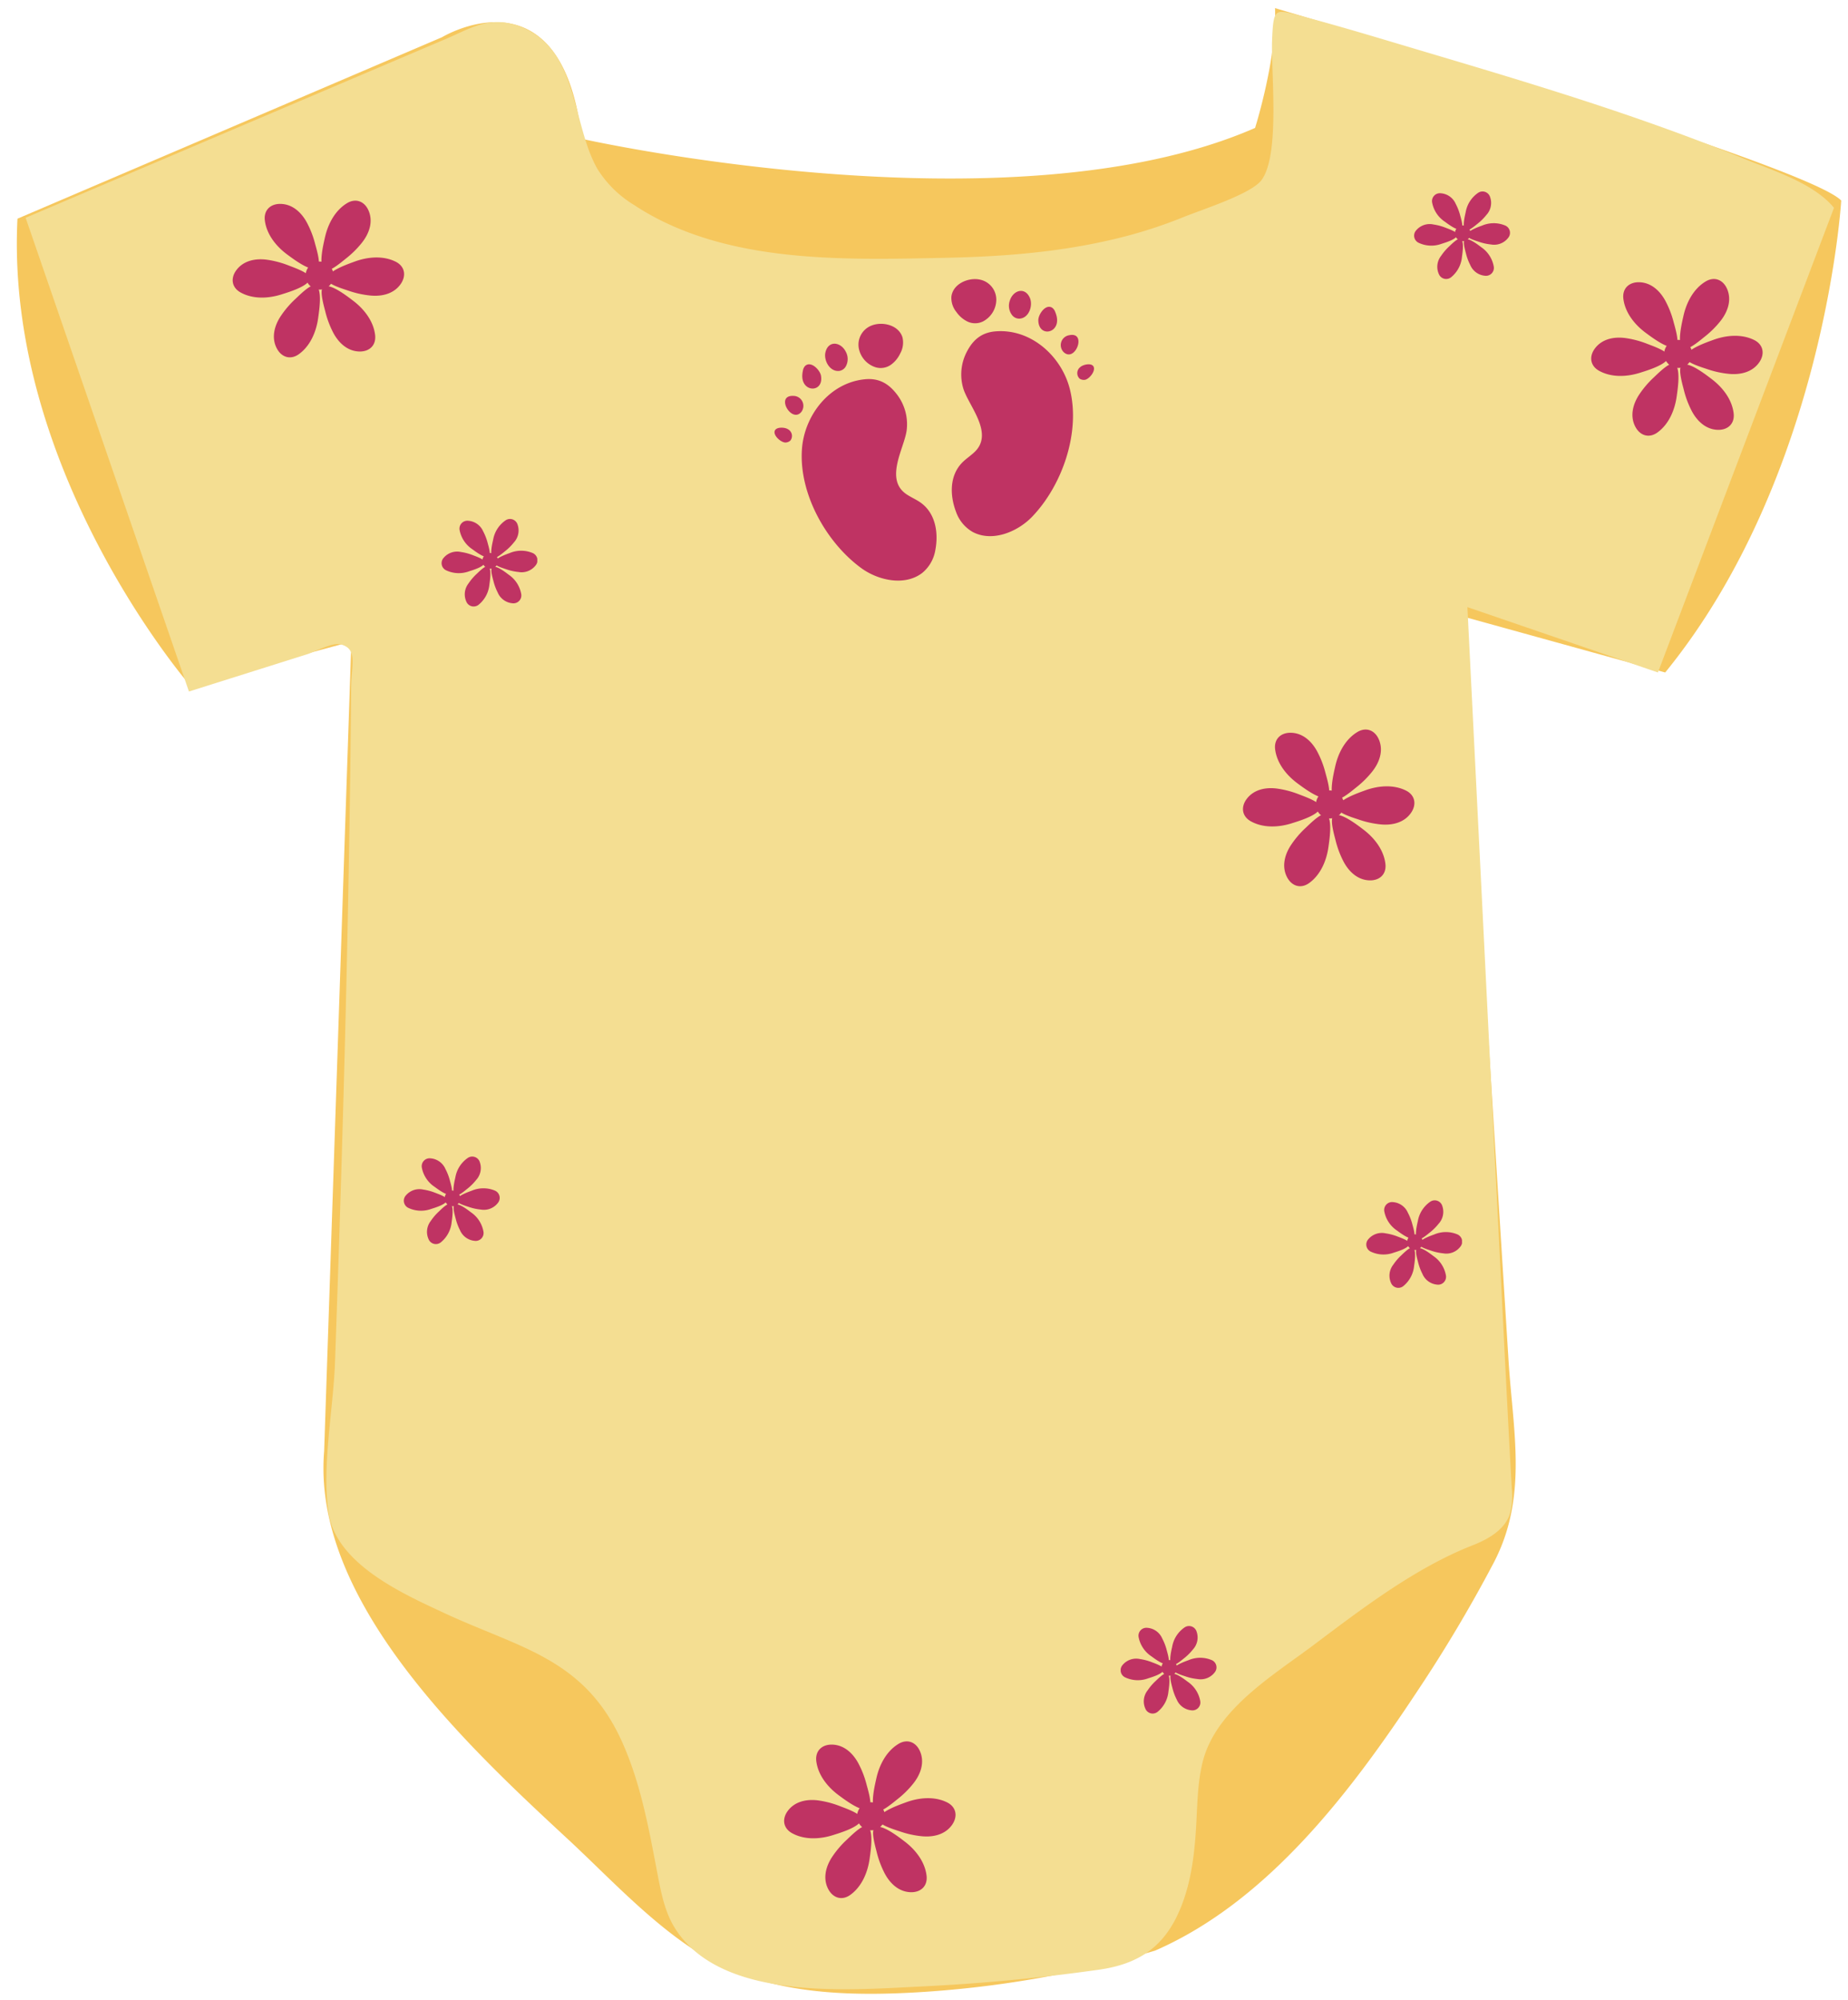
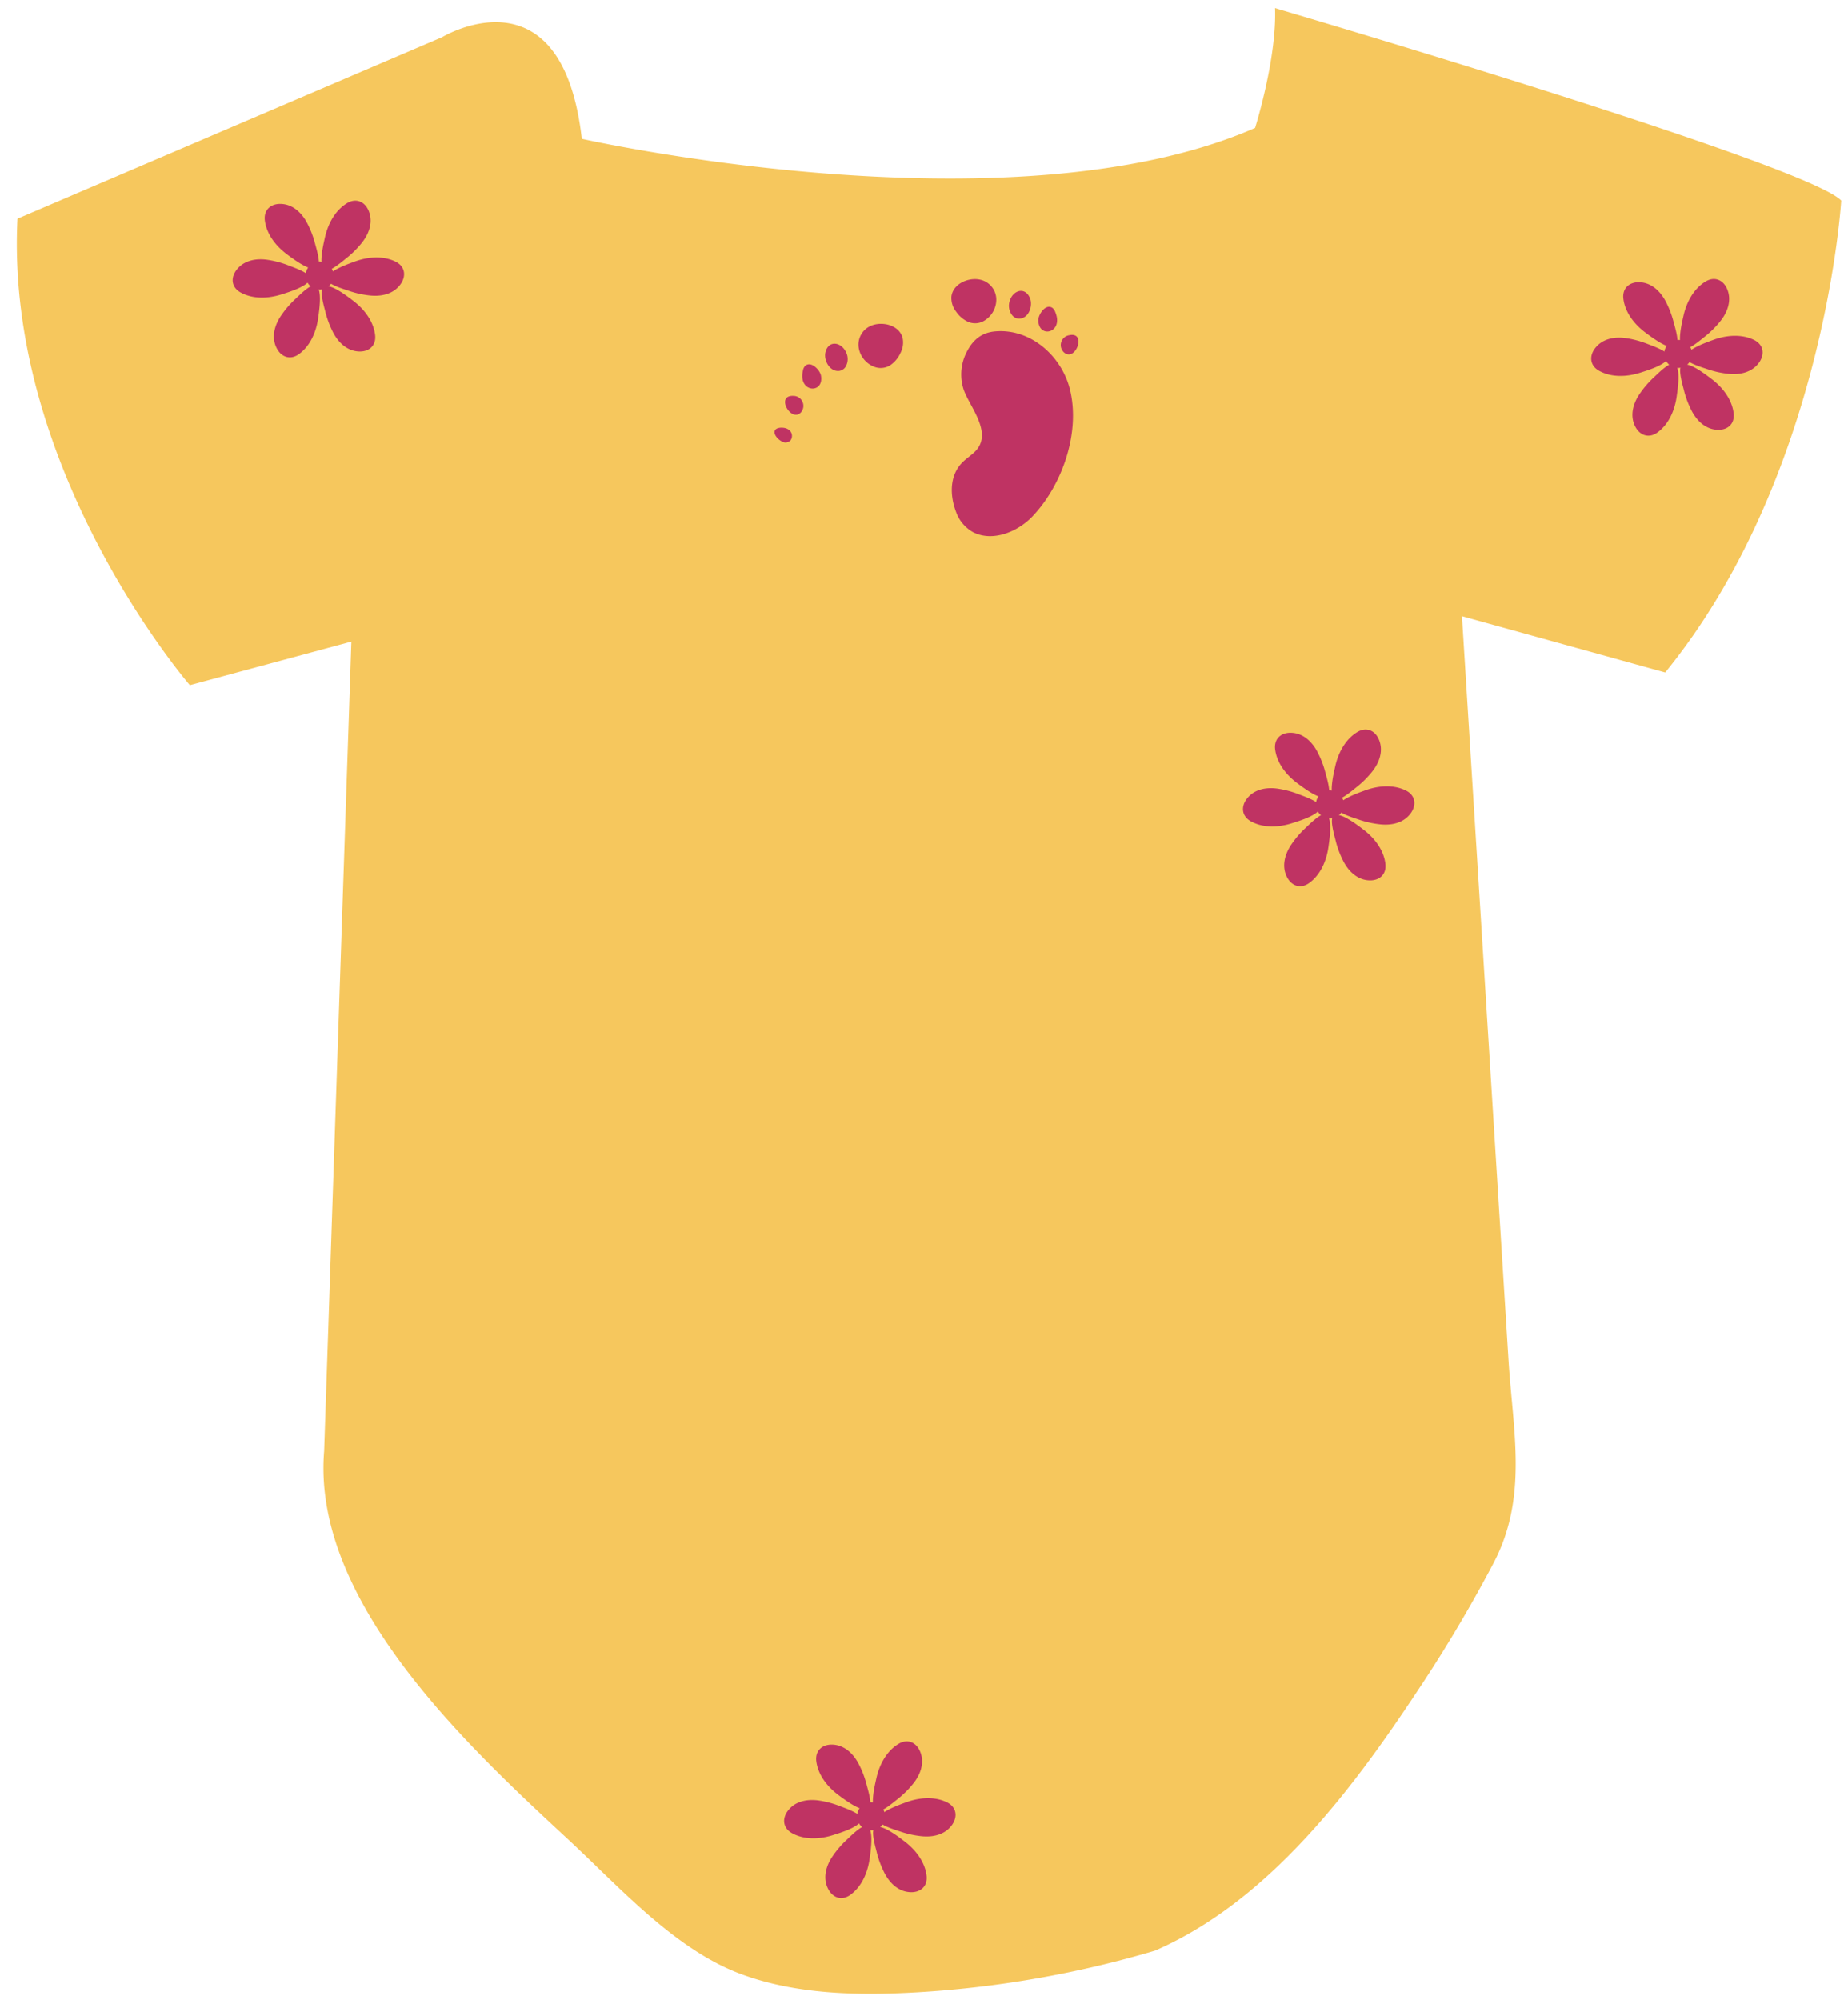
<svg xmlns="http://www.w3.org/2000/svg" width="439" height="475" viewBox="0 0 439 475">
  <defs>
    <clipPath id="clip-path">
      <rect id="Rectangle_7114" data-name="Rectangle 7114" width="433.389" height="471.592" fill="none" />
    </clipPath>
    <clipPath id="clip-path-2">
      <rect id="Rectangle_7115" data-name="Rectangle 7115" width="429.577" height="469.628" fill="none" />
    </clipPath>
    <clipPath id="clip-path-3">
      <rect id="Rectangle_7113" data-name="Rectangle 7113" width="38.491" height="60.985" fill="#bf3363" />
    </clipPath>
    <clipPath id="clip-path-4">
      <rect id="Rectangle_7113-2" data-name="Rectangle 7113" width="38.49" height="60.985" fill="#bf3363" />
    </clipPath>
    <clipPath id="clip-path-5">
      <rect id="Rectangle_7167" data-name="Rectangle 7167" width="40.667" height="37.208" fill="#bf3363" />
    </clipPath>
    <clipPath id="clip-path-9">
-       <rect id="Rectangle_7167-5" data-name="Rectangle 7167" width="22.725" height="20.792" fill="#bf3363" />
-     </clipPath>
+       </clipPath>
    <clipPath id="clip-BABY_DRESS">
      <rect width="439" height="475" />
    </clipPath>
  </defs>
  <g id="BABY_DRESS" data-name="BABY DRESS" clip-path="url(#clip-BABY_DRESS)">
    <g id="Group_88437" data-name="Group 88437" transform="translate(12527 15167.474)">
      <g id="Group_33475" data-name="Group 33475" transform="translate(-12523 -15165.54)" style="isolation: isolate">
        <g id="Group_33474" data-name="Group 33474">
          <g id="Group_33473" data-name="Group 33473" clip-path="url(#clip-path)">
            <path id="Path_258694" data-name="Path 258694" d="M79.468,223.428,41.1,233.774S-2.87,182.905.148,122.984L101.022,79.875s28.452-17.243,33.194,24.141c0,0,101.737,22.848,159.933-2.587,0,0,5.173-16.381,4.742-28.452,0,0,126.309,37.074,134.5,45.7,0,0-3.88,65.525-41.815,112.083l-48.282-13.364q3.4,54.327,6.8,108.654,2.13,34.017,4.261,68.035c1.053,16.815,4.654,32.4-3.487,48.055A341.548,341.548,0,0,1,332.689,472.7c-15.684,23.729-35.466,49.939-62.313,61.624a250.81,250.81,0,0,1-56.915,9.921c-13.721.771-28.325.481-41.368-4.334C156.34,534.1,143.1,519.156,131.068,508,107.356,486.009,70.047,451.476,73,415.693l6.466-192.265" transform="translate(0 -72.979)" fill="#f6c75d" />
          </g>
        </g>
      </g>
      <g id="Group_33478" data-name="Group 33478" transform="translate(-12520.911 -15164.66)" style="isolation: isolate">
        <g id="Group_33477" data-name="Group 33477">
          <g id="Group_33476" data-name="Group 33476" clip-path="url(#clip-path-2)">
-             <path id="Path_258695" data-name="Path 258695" d="M81.473,226.13a4.084,4.084,0,0,0-2.17-.931c-1.844-.3-5.77,1.821-7.563,2.386l-28.1,8.857L4.844,123.929l99.795-42.461c5.56-2.366,9.986-5.348,16.437-3.379,15.32,4.675,13.23,23.179,19.633,34.3a26.513,26.513,0,0,0,8.669,8.5c21.274,14.053,49.866,13.046,74.345,12.537,12.866-.267,25.793-1.256,38.366-4.119a113.491,113.491,0,0,0,17.625-5.469c4.74-1.93,16.259-5.547,18.723-8.867,4.5-6.062,2.185-26.016,2.513-33.458.333-7.566.715-7.133,6.808-5.531,9.656,2.539,19.229,5.473,28.8,8.316,25.729,7.645,51.676,15.389,76.522,25.612,6.734,2.771,16.529,5.766,21.345,11.652L392.607,231.917,347.343,216.4q3.156,63.365,6.312,126.731c1.411,27.511,2.711,55.026,4.219,82.532a15.905,15.905,0,0,1-.491,6.259c-1.328,3.7-5.136,5.858-8.8,7.292-13.478,5.282-26.065,14.868-37.6,23.55-9.713,7.317-23.455,15.4-26.556,28-1.114,4.528-1.212,9.233-1.452,13.891-.326,6.326-.939,12.712-3.011,18.7-3.536,10.22-9.559,15.155-20.173,16.655q-20.951,2.962-42.117,3.978c-17.334.83-47.6,3.541-58.559-13.8-2.346-3.71-3.247-8.126-4.073-12.437-2.065-10.772-3.97-21.707-8.447-31.719-8.943-20-24.205-22.313-42.233-30.7-9.667-4.5-25.526-11.528-27.5-23.545-1.768-10.79,1.073-24.839,1.472-35.966,1.536-42.959,2.795-85.93,3.465-128.912q.248-15.93.385-31.86c.039-3.871,1.072-7.268-.716-8.915" transform="translate(-4.844 -75.019)" fill="#f4de92" />
-           </g>
+             </g>
        </g>
      </g>
      <rect id="Rectangle_7118" data-name="Rectangle 7118" width="433.391" height="503.053" transform="translate(-12523 -15197)" fill="none" />
      <g id="Group_33636" data-name="Group 33636" transform="matrix(0.985, -0.174, 0.174, 0.985, -12309.522, -15098.789)">
        <g id="Group_33470" data-name="Group 33470" clip-path="url(#clip-path-3)">
          <path id="Path_258688" data-name="Path 258688" d="M7.357,13.452c1.074,4.237,4.567,10.627-.173,13.876-1.109.76-2.377,1.269-3.465,2.058C.2,31.936-.488,36.572.285,40.607a8.9,8.9,0,0,0,3.079,5.409c4.213,3.264,10.555,1.773,14.514-1.115,8.4-6.13,14.876-17.815,14.093-28.327C31.372,8.555,25.383.844,16.991.045,13.808-.258,11.5.97,9.532,3.49A11.633,11.633,0,0,0,7.1,12.232c.058.39.146.8.253,1.22" transform="translate(0 13.121)" fill="#bf3363" />
          <path id="Path_258689" data-name="Path 258689" d="M6.536,10.324a4.231,4.231,0,0,1-3.67-.631A6.914,6.914,0,0,1,.7,7.027,5.3,5.3,0,0,1,.166,3.208C1.063.286,4.892-.605,7.463.393a4.858,4.858,0,0,1,3.066,5.448,5.886,5.886,0,0,1-3.993,4.482" transform="translate(7.928 0)" fill="#bf3363" />
          <path id="Path_258690" data-name="Path 258690" d="M2,6.459A2.144,2.144,0,0,1,.421,5.339,3.625,3.625,0,0,1,.467,1.874c1.165-2.3,4.11-2.744,4.814.151C5.747,3.945,4.253,6.72,2,6.459" transform="translate(21.108 4.725)" fill="#bf3363" />
          <path id="Path_258691" data-name="Path 258691" d="M2.187,5.752C.932,5.83-.294,4.816.063,2.7.287,1.377,2.427-.9,3.829.376A2.161,2.161,0,0,1,4.367,1.55c.605,2.713-.8,4.115-2.18,4.2" transform="translate(27.386 9.616)" fill="#bf3363" />
          <path id="Path_258692" data-name="Path 258692" d="M.472,3.75A2.372,2.372,0,0,1,2.417,0C6.839-.187,2.758,6.726.472,3.75" transform="translate(31.601 17.111)" fill="#bf3363" />
-           <path id="Path_258693" data-name="Path 258693" d="M.4,3.06A1.8,1.8,0,0,1,1.025.347c.665-.442,2.608-.582,3.051.309.576,1.157-1.565,3.015-2.643,2.861A1.831,1.831,0,0,1,.4,3.06" transform="translate(34.317 24.665)" fill="#bf3363" />
        </g>
      </g>
      <g id="Group_33635" data-name="Group 33635" transform="translate(-12343.011 -15090.566)">
        <g id="Group_33470-2" data-name="Group 33470" transform="translate(0 0)" clip-path="url(#clip-path-4)">
-           <path id="Path_258688-2" data-name="Path 258688" d="M24.677,41.813C23.6,46.05,20.111,52.44,24.85,55.69c1.109.76,2.377,1.269,3.465,2.058,3.516,2.55,4.207,7.185,3.434,11.22a8.9,8.9,0,0,1-3.079,5.409c-4.213,3.264-10.555,1.773-14.514-1.115C5.754,67.131-.72,55.446.064,44.934c.6-8.018,6.587-15.729,14.979-16.528,3.183-.3,5.492.924,7.459,3.445a11.633,11.633,0,0,1,2.427,8.741c-.058.39-.146.8-.253,1.22" transform="translate(6.457 -15.241)" fill="#bf3363" />
          <path id="Path_258689-2" data-name="Path 258689" d="M21.216,10.323a4.231,4.231,0,0,0,3.67-.631,6.914,6.914,0,0,0,2.17-2.665,5.3,5.3,0,0,0,.529-3.819c-.9-2.922-4.726-3.813-7.3-2.815a4.858,4.858,0,0,0-3.066,5.448,5.886,5.886,0,0,0,3.993,4.482" transform="translate(2.81 0)" fill="#bf3363" />
          <path id="Path_258690-2" data-name="Path 258690" d="M48.99,16.672a2.144,2.144,0,0,0,1.581-1.119,3.625,3.625,0,0,0-.046-3.466c-1.165-2.3-4.11-2.744-4.814.151-.467,1.92,1.027,4.695,3.279,4.433" transform="translate(-33.609 -5.488)" fill="#bf3363" />
          <path id="Path_258691-2" data-name="Path 258691" d="M61.521,26.538c1.255.079,2.481-.936,2.124-3.048-.224-1.327-2.364-3.6-3.766-2.328a2.161,2.161,0,0,0-.538,1.175c-.605,2.713.8,4.115,2.18,4.2" transform="translate(-52.603 -11.17)" fill="#bf3363" />
          <path id="Path_258692-2" data-name="Path 258692" d="M72.223,40.736a2.372,2.372,0,0,0-1.945-3.746c-4.422-.191-.341,6.722,1.945,3.746" transform="translate(-65.805 -19.875)" fill="#bf3363" />
          <path id="Path_258693-2" data-name="Path 258693" d="M77.95,56.376a1.8,1.8,0,0,0-.623-2.713c-.665-.442-2.608-.582-3.051.309-.576,1.157,1.565,3.015,2.643,2.861a1.831,1.831,0,0,0,1.031-.457" transform="translate(-74.179 -28.65)" fill="#bf3363" />
        </g>
      </g>
      <g id="Group_33639" data-name="Group 33639" transform="translate(-12149 -15101.208)">
        <g id="Group_33638" data-name="Group 33638" clip-path="url(#clip-path-5)">
          <path id="Path_258755" data-name="Path 258755" d="M86.276,16.446c-1.516-.975-.2-6.256.1-7.628.693-3.16,2.35-6.456,5.266-8.221,2.105-1.275,4.177-.422,5.117,1.763,1.148,2.671.128,5.476-1.579,7.623a22.666,22.666,0,0,1-3.735,3.71c-.874.687-3.629,3.08-4.795,2.894a.965.965,0,0,1-.374-.141" transform="translate(-64.479 -0.001)" fill="#bf3363" />
          <path id="Path_258756" data-name="Path 258756" d="M0,5.888C-.125,4.09,4.891,1.978,6.17,1.4,9.115.06,12.747-.587,15.907.69c2.281.922,2.84,3.092,1.653,5.154-1.451,2.519-4.308,3.382-7.049,3.3A22.661,22.661,0,0,1,5.3,8.377C4.23,8.089.662,7.316.113,6.271A.962.962,0,0,1,0,5.888" transform="matrix(0.998, 0.07, -0.07, 0.998, 22.842, 12.664)" fill="#bf3363" />
          <path id="Path_258757" data-name="Path 258757" d="M.472.187c1.5-1,5.819,2.305,6.958,3.128,2.622,1.894,4.986,4.726,5.444,8.1.331,2.439-1.276,4-3.655,3.992-2.907-.01-5.074-2.063-6.364-4.483A22.662,22.662,0,0,1,.94,6.024C.658,4.949-.441,1.469.195.474A.963.963,0,0,1,.472.187" transform="matrix(1, 0.017, -0.017, 1, 21.154, 20.256)" fill="#bf3363" />
          <path id="Path_258758" data-name="Path 258758" d="M49.732,81.683c1.59.848.713,6.219.525,7.61-.433,3.206-1.815,6.626-4.578,8.624-1.994,1.442-4.129.762-5.244-1.34-1.362-2.568-.575-5.447.951-7.726a22.663,22.663,0,0,1,3.419-4c.815-.756,3.366-3.366,4.542-3.276a.964.964,0,0,1,.384.11" transform="translate(-29.944 -61.473)" fill="#bf3363" />
          <path id="Path_258759" data-name="Path 258759" d="M18.311,61.075c-.081,1.8-5.307,3.319-6.644,3.749-3.08.989-6.762,1.213-9.754-.421C-.247,63.224-.552,61,.866,59.093c1.732-2.335,4.67-2.863,7.383-2.467a22.665,22.665,0,0,1,5.084,1.364c1.033.41,4.487,1.589,4.912,2.69a.96.96,0,0,1,.066.394" transform="translate(0 -42.584)" fill="#bf3363" />
          <path id="Path_258760" data-name="Path 258760" d="M43.267,18.354c-1.5,1-5.812-2.323-6.948-3.149C33.7,13.3,31.348,10.464,30.9,7.084c-.323-2.44,1.288-4,3.667-3.981,2.907.019,5.068,2.079,6.35,4.5a22.657,22.657,0,0,1,1.9,4.909c.279,1.076,1.367,4.56.729,5.553a.965.965,0,0,1-.279.286" transform="translate(-23.256 -2.339)" fill="#bf3363" />
          <path id="Path_258761" data-name="Path 258761" d="M76.992,62.155a3.329,3.329,0,1,1-3.326-3.471,3.4,3.4,0,0,1,3.326,3.471" transform="translate(-53.01 -44.225)" fill="#bf3363" />
        </g>
      </g>
      <g id="Group_33642" data-name="Group 33642" transform="translate(-12231.725 -14994.208)">
        <g id="Group_33638-2" data-name="Group 33638" clip-path="url(#clip-path-5)">
          <path id="Path_258755-2" data-name="Path 258755" d="M86.276,16.446c-1.516-.975-.2-6.256.1-7.628.693-3.16,2.35-6.456,5.266-8.221,2.105-1.275,4.177-.422,5.117,1.763,1.148,2.671.128,5.476-1.579,7.623a22.666,22.666,0,0,1-3.735,3.71c-.874.687-3.629,3.08-4.795,2.894a.965.965,0,0,1-.374-.141" transform="translate(-64.479 -0.001)" fill="#bf3363" />
          <path id="Path_258756-2" data-name="Path 258756" d="M0,5.888C-.125,4.09,4.891,1.978,6.17,1.4,9.115.06,12.747-.587,15.907.69c2.281.922,2.84,3.092,1.653,5.154-1.451,2.519-4.308,3.382-7.049,3.3A22.661,22.661,0,0,1,5.3,8.377C4.23,8.089.662,7.316.113,6.271A.962.962,0,0,1,0,5.888" transform="matrix(0.998, 0.07, -0.07, 0.998, 22.842, 12.664)" fill="#bf3363" />
          <path id="Path_258757-2" data-name="Path 258757" d="M.472.187c1.5-1,5.819,2.305,6.958,3.128,2.622,1.894,4.986,4.726,5.444,8.1.331,2.439-1.276,4-3.655,3.992-2.907-.01-5.074-2.063-6.364-4.483A22.662,22.662,0,0,1,.94,6.024C.658,4.949-.441,1.469.195.474A.963.963,0,0,1,.472.187" transform="matrix(1, 0.017, -0.017, 1, 21.154, 20.256)" fill="#bf3363" />
          <path id="Path_258758-2" data-name="Path 258758" d="M49.732,81.683c1.59.848.713,6.219.525,7.61-.433,3.206-1.815,6.626-4.578,8.624-1.994,1.442-4.129.762-5.244-1.34-1.362-2.568-.575-5.447.951-7.726a22.663,22.663,0,0,1,3.419-4c.815-.756,3.366-3.366,4.542-3.276a.964.964,0,0,1,.384.11" transform="translate(-29.944 -61.473)" fill="#bf3363" />
          <path id="Path_258759-2" data-name="Path 258759" d="M18.311,61.075c-.081,1.8-5.307,3.319-6.644,3.749-3.08.989-6.762,1.213-9.754-.421C-.247,63.224-.552,61,.866,59.093c1.732-2.335,4.67-2.863,7.383-2.467a22.665,22.665,0,0,1,5.084,1.364c1.033.41,4.487,1.589,4.912,2.69a.96.96,0,0,1,.066.394" transform="translate(0 -42.584)" fill="#bf3363" />
          <path id="Path_258760-2" data-name="Path 258760" d="M43.267,18.354c-1.5,1-5.812-2.323-6.948-3.149C33.7,13.3,31.348,10.464,30.9,7.084c-.323-2.44,1.288-4,3.667-3.981,2.907.019,5.068,2.079,6.35,4.5a22.657,22.657,0,0,1,1.9,4.909c.279,1.076,1.367,4.56.729,5.553a.965.965,0,0,1-.279.286" transform="translate(-23.256 -2.339)" fill="#bf3363" />
          <path id="Path_258761-2" data-name="Path 258761" d="M76.992,62.155a3.329,3.329,0,1,1-3.326-3.471,3.4,3.4,0,0,1,3.326,3.471" transform="translate(-53.01 -44.225)" fill="#bf3363" />
        </g>
      </g>
      <g id="Group_33646" data-name="Group 33646" transform="translate(-12471.725 -15119.813)">
        <g id="Group_33638-3" data-name="Group 33638" clip-path="url(#clip-path-5)">
          <path id="Path_258755-3" data-name="Path 258755" d="M86.276,16.446c-1.516-.975-.2-6.256.1-7.628.693-3.16,2.35-6.456,5.266-8.221,2.105-1.275,4.177-.422,5.117,1.763,1.148,2.671.128,5.476-1.579,7.623a22.666,22.666,0,0,1-3.735,3.71c-.874.687-3.629,3.08-4.795,2.894a.965.965,0,0,1-.374-.141" transform="translate(-64.479 -0.001)" fill="#bf3363" />
          <path id="Path_258756-3" data-name="Path 258756" d="M0,5.888C-.125,4.09,4.891,1.978,6.17,1.4,9.115.06,12.747-.587,15.907.69c2.281.922,2.84,3.092,1.653,5.154-1.451,2.519-4.308,3.382-7.049,3.3A22.661,22.661,0,0,1,5.3,8.377C4.23,8.089.662,7.316.113,6.271A.962.962,0,0,1,0,5.888" transform="matrix(0.998, 0.07, -0.07, 0.998, 22.842, 12.664)" fill="#bf3363" />
          <path id="Path_258757-3" data-name="Path 258757" d="M.472.187c1.5-1,5.819,2.305,6.958,3.128,2.622,1.894,4.986,4.726,5.444,8.1.331,2.439-1.276,4-3.655,3.992-2.907-.01-5.074-2.063-6.364-4.483A22.662,22.662,0,0,1,.94,6.024C.658,4.949-.441,1.469.195.474A.963.963,0,0,1,.472.187" transform="matrix(1, 0.017, -0.017, 1, 21.154, 20.256)" fill="#bf3363" />
          <path id="Path_258758-3" data-name="Path 258758" d="M49.732,81.683c1.59.848.713,6.219.525,7.61-.433,3.206-1.815,6.626-4.578,8.624-1.994,1.442-4.129.762-5.244-1.34-1.362-2.568-.575-5.447.951-7.726a22.663,22.663,0,0,1,3.419-4c.815-.756,3.366-3.366,4.542-3.276a.964.964,0,0,1,.384.11" transform="translate(-29.944 -61.473)" fill="#bf3363" />
          <path id="Path_258759-3" data-name="Path 258759" d="M18.311,61.075c-.081,1.8-5.307,3.319-6.644,3.749-3.08.989-6.762,1.213-9.754-.421C-.247,63.224-.552,61,.866,59.093c1.732-2.335,4.67-2.863,7.383-2.467a22.665,22.665,0,0,1,5.084,1.364c1.033.41,4.487,1.589,4.912,2.69a.96.96,0,0,1,.066.394" transform="translate(0 -42.584)" fill="#bf3363" />
          <path id="Path_258760-3" data-name="Path 258760" d="M43.267,18.354c-1.5,1-5.812-2.323-6.948-3.149C33.7,13.3,31.348,10.464,30.9,7.084c-.323-2.44,1.288-4,3.667-3.981,2.907.019,5.068,2.079,6.35,4.5a22.657,22.657,0,0,1,1.9,4.909c.279,1.076,1.367,4.56.729,5.553a.965.965,0,0,1-.279.286" transform="translate(-23.256 -2.339)" fill="#bf3363" />
          <path id="Path_258761-3" data-name="Path 258761" d="M76.992,62.155a3.329,3.329,0,1,1-3.326-3.471,3.4,3.4,0,0,1,3.326,3.471" transform="translate(-53.01 -44.225)" fill="#bf3363" />
        </g>
      </g>
      <g id="Group_33644" data-name="Group 33644" transform="translate(-12340.725 -14753.896)">
        <g id="Group_33638-4" data-name="Group 33638" clip-path="url(#clip-path-5)">
          <path id="Path_258755-4" data-name="Path 258755" d="M86.276,16.446c-1.516-.975-.2-6.256.1-7.628.693-3.16,2.35-6.456,5.266-8.221,2.105-1.275,4.177-.422,5.117,1.763,1.148,2.671.128,5.476-1.579,7.623a22.666,22.666,0,0,1-3.735,3.71c-.874.687-3.629,3.08-4.795,2.894a.965.965,0,0,1-.374-.141" transform="translate(-64.479 -0.001)" fill="#bf3363" />
          <path id="Path_258756-4" data-name="Path 258756" d="M0,5.888C-.125,4.09,4.891,1.978,6.17,1.4,9.115.06,12.747-.587,15.907.69c2.281.922,2.84,3.092,1.653,5.154-1.451,2.519-4.308,3.382-7.049,3.3A22.661,22.661,0,0,1,5.3,8.377C4.23,8.089.662,7.316.113,6.271A.962.962,0,0,1,0,5.888" transform="matrix(0.998, 0.07, -0.07, 0.998, 22.842, 12.664)" fill="#bf3363" />
          <path id="Path_258757-4" data-name="Path 258757" d="M.472.187c1.5-1,5.819,2.305,6.958,3.128,2.622,1.894,4.986,4.726,5.444,8.1.331,2.439-1.276,4-3.655,3.992-2.907-.01-5.074-2.063-6.364-4.483A22.662,22.662,0,0,1,.94,6.024C.658,4.949-.441,1.469.195.474A.963.963,0,0,1,.472.187" transform="matrix(1, 0.017, -0.017, 1, 21.154, 20.256)" fill="#bf3363" />
          <path id="Path_258758-4" data-name="Path 258758" d="M49.732,81.683c1.59.848.713,6.219.525,7.61-.433,3.206-1.815,6.626-4.578,8.624-1.994,1.442-4.129.762-5.244-1.34-1.362-2.568-.575-5.447.951-7.726a22.663,22.663,0,0,1,3.419-4c.815-.756,3.366-3.366,4.542-3.276a.964.964,0,0,1,.384.11" transform="translate(-29.944 -61.473)" fill="#bf3363" />
          <path id="Path_258759-4" data-name="Path 258759" d="M18.311,61.075c-.081,1.8-5.307,3.319-6.644,3.749-3.08.989-6.762,1.213-9.754-.421C-.247,63.224-.552,61,.866,59.093c1.732-2.335,4.67-2.863,7.383-2.467a22.665,22.665,0,0,1,5.084,1.364c1.033.41,4.487,1.589,4.912,2.69a.96.96,0,0,1,.066.394" transform="translate(0 -42.584)" fill="#bf3363" />
          <path id="Path_258760-4" data-name="Path 258760" d="M43.267,18.354c-1.5,1-5.812-2.323-6.948-3.149C33.7,13.3,31.348,10.464,30.9,7.084c-.323-2.44,1.288-4,3.667-3.981,2.907.019,5.068,2.079,6.35,4.5a22.657,22.657,0,0,1,1.9,4.909c.279,1.076,1.367,4.56.729,5.553a.965.965,0,0,1-.279.286" transform="translate(-23.256 -2.339)" fill="#bf3363" />
          <path id="Path_258761-4" data-name="Path 258761" d="M76.992,62.155a3.329,3.329,0,1,1-3.326-3.471,3.4,3.4,0,0,1,3.326,3.471" transform="translate(-53.01 -44.225)" fill="#bf3363" />
        </g>
      </g>
      <g id="Group_33640" data-name="Group 33640" transform="translate(-12191.059 -15122)">
        <g id="Group_33638-5" data-name="Group 33638" clip-path="url(#clip-path-9)">
          <path id="Path_258755-5" data-name="Path 258755" d="M85.96,9.191c-.847-.545-.113-3.5.055-4.263A7.041,7.041,0,0,1,88.958.334a1.877,1.877,0,0,1,2.859.985,4.194,4.194,0,0,1-.882,4.26,12.666,12.666,0,0,1-2.087,2.073c-.488.384-2.028,1.721-2.679,1.617a.539.539,0,0,1-.209-.079" transform="translate(-73.78 -0.001)" fill="#bf3363" />
          <path id="Path_258756-5" data-name="Path 258756" d="M0,3.29c-.071-1,2.732-2.185,3.446-2.509a7.041,7.041,0,0,1,5.441-.4,1.877,1.877,0,0,1,.924,2.88A4.194,4.194,0,0,1,5.873,5.111a12.663,12.663,0,0,1-2.91-.43C2.364,4.52.37,4.088.063,3.5A.538.538,0,0,1,0,3.29" transform="matrix(0.998, 0.07, -0.07, 0.998, 12.764, 7.077)" fill="#bf3363" />
          <path id="Path_258757-5" data-name="Path 258757" d="M.264.1C1.1-.455,3.516,1.393,4.152,1.852A7.041,7.041,0,0,1,7.194,6.381,1.877,1.877,0,0,1,5.152,8.612,4.194,4.194,0,0,1,1.6,6.106a12.664,12.664,0,0,1-1.07-2.74C.368,2.766-.246.821.109.265A.538.538,0,0,1,.264.1" transform="matrix(1, 0.017, -0.017, 1, 11.821, 11.319)" fill="#bf3363" />
          <path id="Path_258758-5" data-name="Path 258758" d="M45.321,81.633c.889.474.4,3.475.293,4.253A7.042,7.042,0,0,1,43.056,90.7a1.877,1.877,0,0,1-2.93-.749,4.194,4.194,0,0,1,.532-4.317A12.664,12.664,0,0,1,42.568,83.4c.455-.422,1.881-1.881,2.538-1.83a.538.538,0,0,1,.215.061" transform="translate(-34.263 -70.34)" fill="#bf3363" />
          <path id="Path_258759-5" data-name="Path 258759" d="M10.232,59.059c-.045,1.006-2.965,1.855-3.713,2.095a7.041,7.041,0,0,1-5.451-.235,1.877,1.877,0,0,1-.585-2.967A4.194,4.194,0,0,1,4.61,56.573a12.665,12.665,0,0,1,2.841.762c.577.229,2.507.888,2.745,1.5a.537.537,0,0,1,.037.22" transform="translate(0 -48.727)" fill="#bf3363" />
          <path id="Path_258760-5" data-name="Path 258760" d="M37.793,11.626c-.839.557-3.248-1.3-3.883-1.76a7.041,7.041,0,0,1-3.028-4.538A1.877,1.877,0,0,1,32.931,3.1,4.194,4.194,0,0,1,36.479,5.62a12.661,12.661,0,0,1,1.062,2.743c.156.6.764,2.548.407,3.1a.539.539,0,0,1-.156.16" transform="translate(-26.61 -2.676)" fill="#bf3363" />
          <path id="Path_258761-5" data-name="Path 258761" d="M74.057,60.623A1.86,1.86,0,1,1,72.2,58.684a1.9,1.9,0,0,1,1.859,1.939" transform="translate(-60.656 -50.604)" fill="#bf3363" />
        </g>
      </g>
      <g id="Group_33647" data-name="Group 33647" transform="translate(-12422.088 -15044.216)">
        <g id="Group_33638-6" data-name="Group 33638" clip-path="url(#clip-path-9)">
          <path id="Path_258755-6" data-name="Path 258755" d="M85.96,9.191c-.847-.545-.113-3.5.055-4.263A7.041,7.041,0,0,1,88.958.334a1.877,1.877,0,0,1,2.859.985,4.194,4.194,0,0,1-.882,4.26,12.666,12.666,0,0,1-2.087,2.073c-.488.384-2.028,1.721-2.679,1.617a.539.539,0,0,1-.209-.079" transform="translate(-73.78 -0.001)" fill="#bf3363" />
          <path id="Path_258756-6" data-name="Path 258756" d="M0,3.29c-.071-1,2.732-2.185,3.446-2.509a7.041,7.041,0,0,1,5.441-.4,1.877,1.877,0,0,1,.924,2.88A4.194,4.194,0,0,1,5.873,5.111a12.663,12.663,0,0,1-2.91-.43C2.364,4.52.37,4.088.063,3.5A.538.538,0,0,1,0,3.29" transform="matrix(0.998, 0.07, -0.07, 0.998, 12.764, 7.077)" fill="#bf3363" />
          <path id="Path_258757-6" data-name="Path 258757" d="M.264.1C1.1-.455,3.516,1.393,4.152,1.852A7.041,7.041,0,0,1,7.194,6.381,1.877,1.877,0,0,1,5.152,8.612,4.194,4.194,0,0,1,1.6,6.106a12.664,12.664,0,0,1-1.07-2.74C.368,2.766-.246.821.109.265A.538.538,0,0,1,.264.1" transform="matrix(1, 0.017, -0.017, 1, 11.821, 11.319)" fill="#bf3363" />
          <path id="Path_258758-6" data-name="Path 258758" d="M45.321,81.633c.889.474.4,3.475.293,4.253A7.042,7.042,0,0,1,43.056,90.7a1.877,1.877,0,0,1-2.93-.749,4.194,4.194,0,0,1,.532-4.317A12.664,12.664,0,0,1,42.568,83.4c.455-.422,1.881-1.881,2.538-1.83a.538.538,0,0,1,.215.061" transform="translate(-34.263 -70.34)" fill="#bf3363" />
          <path id="Path_258759-6" data-name="Path 258759" d="M10.232,59.059c-.045,1.006-2.965,1.855-3.713,2.095a7.041,7.041,0,0,1-5.451-.235,1.877,1.877,0,0,1-.585-2.967A4.194,4.194,0,0,1,4.61,56.573a12.665,12.665,0,0,1,2.841.762c.577.229,2.507.888,2.745,1.5a.537.537,0,0,1,.037.22" transform="translate(0 -48.727)" fill="#bf3363" />
          <path id="Path_258760-6" data-name="Path 258760" d="M37.793,11.626c-.839.557-3.248-1.3-3.883-1.76a7.041,7.041,0,0,1-3.028-4.538A1.877,1.877,0,0,1,32.931,3.1,4.194,4.194,0,0,1,36.479,5.62a12.661,12.661,0,0,1,1.062,2.743c.156.6.764,2.548.407,3.1a.539.539,0,0,1-.156.16" transform="translate(-26.61 -2.676)" fill="#bf3363" />
          <path id="Path_258761-6" data-name="Path 258761" d="M74.057,60.623A1.86,1.86,0,1,1,72.2,58.684a1.9,1.9,0,0,1,1.859,1.939" transform="translate(-60.656 -50.604)" fill="#bf3363" />
        </g>
      </g>
      <g id="Group_33643" data-name="Group 33643" transform="translate(-12431.059 -14892.792)">
        <g id="Group_33638-7" data-name="Group 33638" clip-path="url(#clip-path-9)">
          <path id="Path_258755-7" data-name="Path 258755" d="M85.96,9.191c-.847-.545-.113-3.5.055-4.263A7.041,7.041,0,0,1,88.958.334a1.877,1.877,0,0,1,2.859.985,4.194,4.194,0,0,1-.882,4.26,12.666,12.666,0,0,1-2.087,2.073c-.488.384-2.028,1.721-2.679,1.617a.539.539,0,0,1-.209-.079" transform="translate(-73.78 -0.001)" fill="#bf3363" />
          <path id="Path_258756-7" data-name="Path 258756" d="M0,3.29c-.071-1,2.732-2.185,3.446-2.509a7.041,7.041,0,0,1,5.441-.4,1.877,1.877,0,0,1,.924,2.88A4.194,4.194,0,0,1,5.873,5.111a12.663,12.663,0,0,1-2.91-.43C2.364,4.52.37,4.088.063,3.5A.538.538,0,0,1,0,3.29" transform="matrix(0.998, 0.07, -0.07, 0.998, 12.764, 7.077)" fill="#bf3363" />
          <path id="Path_258757-7" data-name="Path 258757" d="M.264.1C1.1-.455,3.516,1.393,4.152,1.852A7.041,7.041,0,0,1,7.194,6.381,1.877,1.877,0,0,1,5.152,8.612,4.194,4.194,0,0,1,1.6,6.106a12.664,12.664,0,0,1-1.07-2.74C.368,2.766-.246.821.109.265A.538.538,0,0,1,.264.1" transform="matrix(1, 0.017, -0.017, 1, 11.821, 11.319)" fill="#bf3363" />
          <path id="Path_258758-7" data-name="Path 258758" d="M45.321,81.633c.889.474.4,3.475.293,4.253A7.042,7.042,0,0,1,43.056,90.7a1.877,1.877,0,0,1-2.93-.749,4.194,4.194,0,0,1,.532-4.317A12.664,12.664,0,0,1,42.568,83.4c.455-.422,1.881-1.881,2.538-1.83a.538.538,0,0,1,.215.061" transform="translate(-34.263 -70.34)" fill="#bf3363" />
          <path id="Path_258759-7" data-name="Path 258759" d="M10.232,59.059c-.045,1.006-2.965,1.855-3.713,2.095a7.041,7.041,0,0,1-5.451-.235,1.877,1.877,0,0,1-.585-2.967A4.194,4.194,0,0,1,4.61,56.573a12.665,12.665,0,0,1,2.841.762c.577.229,2.507.888,2.745,1.5a.537.537,0,0,1,.037.22" transform="translate(0 -48.727)" fill="#bf3363" />
          <path id="Path_258760-7" data-name="Path 258760" d="M37.793,11.626c-.839.557-3.248-1.3-3.883-1.76a7.041,7.041,0,0,1-3.028-4.538A1.877,1.877,0,0,1,32.931,3.1,4.194,4.194,0,0,1,36.479,5.62a12.661,12.661,0,0,1,1.062,2.743c.156.6.764,2.548.407,3.1a.539.539,0,0,1-.156.16" transform="translate(-26.61 -2.676)" fill="#bf3363" />
          <path id="Path_258761-7" data-name="Path 258761" d="M74.057,60.623A1.86,1.86,0,1,1,72.2,58.684a1.9,1.9,0,0,1,1.859,1.939" transform="translate(-60.656 -50.604)" fill="#bf3363" />
        </g>
      </g>
      <g id="Group_33645" data-name="Group 33645" transform="translate(-12202.421 -14882.396)">
        <g id="Group_33638-8" data-name="Group 33638" clip-path="url(#clip-path-9)">
          <path id="Path_258755-8" data-name="Path 258755" d="M85.96,9.191c-.847-.545-.113-3.5.055-4.263A7.041,7.041,0,0,1,88.958.334a1.877,1.877,0,0,1,2.859.985,4.194,4.194,0,0,1-.882,4.26,12.666,12.666,0,0,1-2.087,2.073c-.488.384-2.028,1.721-2.679,1.617a.539.539,0,0,1-.209-.079" transform="translate(-73.78 -0.001)" fill="#bf3363" />
          <path id="Path_258756-8" data-name="Path 258756" d="M0,3.29c-.071-1,2.732-2.185,3.446-2.509a7.041,7.041,0,0,1,5.441-.4,1.877,1.877,0,0,1,.924,2.88A4.194,4.194,0,0,1,5.873,5.111a12.663,12.663,0,0,1-2.91-.43C2.364,4.52.37,4.088.063,3.5A.538.538,0,0,1,0,3.29" transform="matrix(0.998, 0.07, -0.07, 0.998, 12.764, 7.077)" fill="#bf3363" />
          <path id="Path_258757-8" data-name="Path 258757" d="M.264.1C1.1-.455,3.516,1.393,4.152,1.852A7.041,7.041,0,0,1,7.194,6.381,1.877,1.877,0,0,1,5.152,8.612,4.194,4.194,0,0,1,1.6,6.106a12.664,12.664,0,0,1-1.07-2.74C.368,2.766-.246.821.109.265A.538.538,0,0,1,.264.1" transform="matrix(1, 0.017, -0.017, 1, 11.821, 11.319)" fill="#bf3363" />
          <path id="Path_258758-8" data-name="Path 258758" d="M45.321,81.633c.889.474.4,3.475.293,4.253A7.042,7.042,0,0,1,43.056,90.7a1.877,1.877,0,0,1-2.93-.749,4.194,4.194,0,0,1,.532-4.317A12.664,12.664,0,0,1,42.568,83.4c.455-.422,1.881-1.881,2.538-1.83a.538.538,0,0,1,.215.061" transform="translate(-34.263 -70.34)" fill="#bf3363" />
          <path id="Path_258759-8" data-name="Path 258759" d="M10.232,59.059c-.045,1.006-2.965,1.855-3.713,2.095a7.041,7.041,0,0,1-5.451-.235,1.877,1.877,0,0,1-.585-2.967A4.194,4.194,0,0,1,4.61,56.573a12.665,12.665,0,0,1,2.841.762c.577.229,2.507.888,2.745,1.5a.537.537,0,0,1,.037.22" transform="translate(0 -48.727)" fill="#bf3363" />
          <path id="Path_258760-8" data-name="Path 258760" d="M37.793,11.626c-.839.557-3.248-1.3-3.883-1.76a7.041,7.041,0,0,1-3.028-4.538A1.877,1.877,0,0,1,32.931,3.1,4.194,4.194,0,0,1,36.479,5.62a12.661,12.661,0,0,1,1.062,2.743c.156.6.764,2.548.407,3.1a.539.539,0,0,1-.156.16" transform="translate(-26.61 -2.676)" fill="#bf3363" />
          <path id="Path_258761-8" data-name="Path 258761" d="M74.057,60.623A1.86,1.86,0,1,1,72.2,58.684a1.9,1.9,0,0,1,1.859,1.939" transform="translate(-60.656 -50.604)" fill="#bf3363" />
        </g>
      </g>
      <g id="Group_33641" data-name="Group 33641" transform="translate(-12260.783 -14781.292)">
        <g id="Group_33638-9" data-name="Group 33638" clip-path="url(#clip-path-9)">
          <path id="Path_258755-9" data-name="Path 258755" d="M85.96,9.191c-.847-.545-.113-3.5.055-4.263A7.041,7.041,0,0,1,88.958.334a1.877,1.877,0,0,1,2.859.985,4.194,4.194,0,0,1-.882,4.26,12.666,12.666,0,0,1-2.087,2.073c-.488.384-2.028,1.721-2.679,1.617a.539.539,0,0,1-.209-.079" transform="translate(-73.78 -0.001)" fill="#bf3363" />
          <path id="Path_258756-9" data-name="Path 258756" d="M0,3.29c-.071-1,2.732-2.185,3.446-2.509a7.041,7.041,0,0,1,5.441-.4,1.877,1.877,0,0,1,.924,2.88A4.194,4.194,0,0,1,5.873,5.111a12.663,12.663,0,0,1-2.91-.43C2.364,4.52.37,4.088.063,3.5A.538.538,0,0,1,0,3.29" transform="matrix(0.998, 0.07, -0.07, 0.998, 12.764, 7.077)" fill="#bf3363" />
          <path id="Path_258757-9" data-name="Path 258757" d="M.264.1C1.1-.455,3.516,1.393,4.152,1.852A7.041,7.041,0,0,1,7.194,6.381,1.877,1.877,0,0,1,5.152,8.612,4.194,4.194,0,0,1,1.6,6.106a12.664,12.664,0,0,1-1.07-2.74C.368,2.766-.246.821.109.265A.538.538,0,0,1,.264.1" transform="matrix(1, 0.017, -0.017, 1, 11.821, 11.319)" fill="#bf3363" />
          <path id="Path_258758-9" data-name="Path 258758" d="M45.321,81.633c.889.474.4,3.475.293,4.253A7.042,7.042,0,0,1,43.056,90.7a1.877,1.877,0,0,1-2.93-.749,4.194,4.194,0,0,1,.532-4.317A12.664,12.664,0,0,1,42.568,83.4c.455-.422,1.881-1.881,2.538-1.83a.538.538,0,0,1,.215.061" transform="translate(-34.263 -70.34)" fill="#bf3363" />
          <path id="Path_258759-9" data-name="Path 258759" d="M10.232,59.059c-.045,1.006-2.965,1.855-3.713,2.095a7.041,7.041,0,0,1-5.451-.235,1.877,1.877,0,0,1-.585-2.967A4.194,4.194,0,0,1,4.61,56.573a12.665,12.665,0,0,1,2.841.762c.577.229,2.507.888,2.745,1.5a.537.537,0,0,1,.037.22" transform="translate(0 -48.727)" fill="#bf3363" />
          <path id="Path_258760-9" data-name="Path 258760" d="M37.793,11.626c-.839.557-3.248-1.3-3.883-1.76a7.041,7.041,0,0,1-3.028-4.538A1.877,1.877,0,0,1,32.931,3.1,4.194,4.194,0,0,1,36.479,5.62a12.661,12.661,0,0,1,1.062,2.743c.156.6.764,2.548.407,3.1a.539.539,0,0,1-.156.16" transform="translate(-26.61 -2.676)" fill="#bf3363" />
          <path id="Path_258761-9" data-name="Path 258761" d="M74.057,60.623A1.86,1.86,0,1,1,72.2,58.684a1.9,1.9,0,0,1,1.859,1.939" transform="translate(-60.656 -50.604)" fill="#bf3363" />
        </g>
      </g>
    </g>
  </g>
</svg>